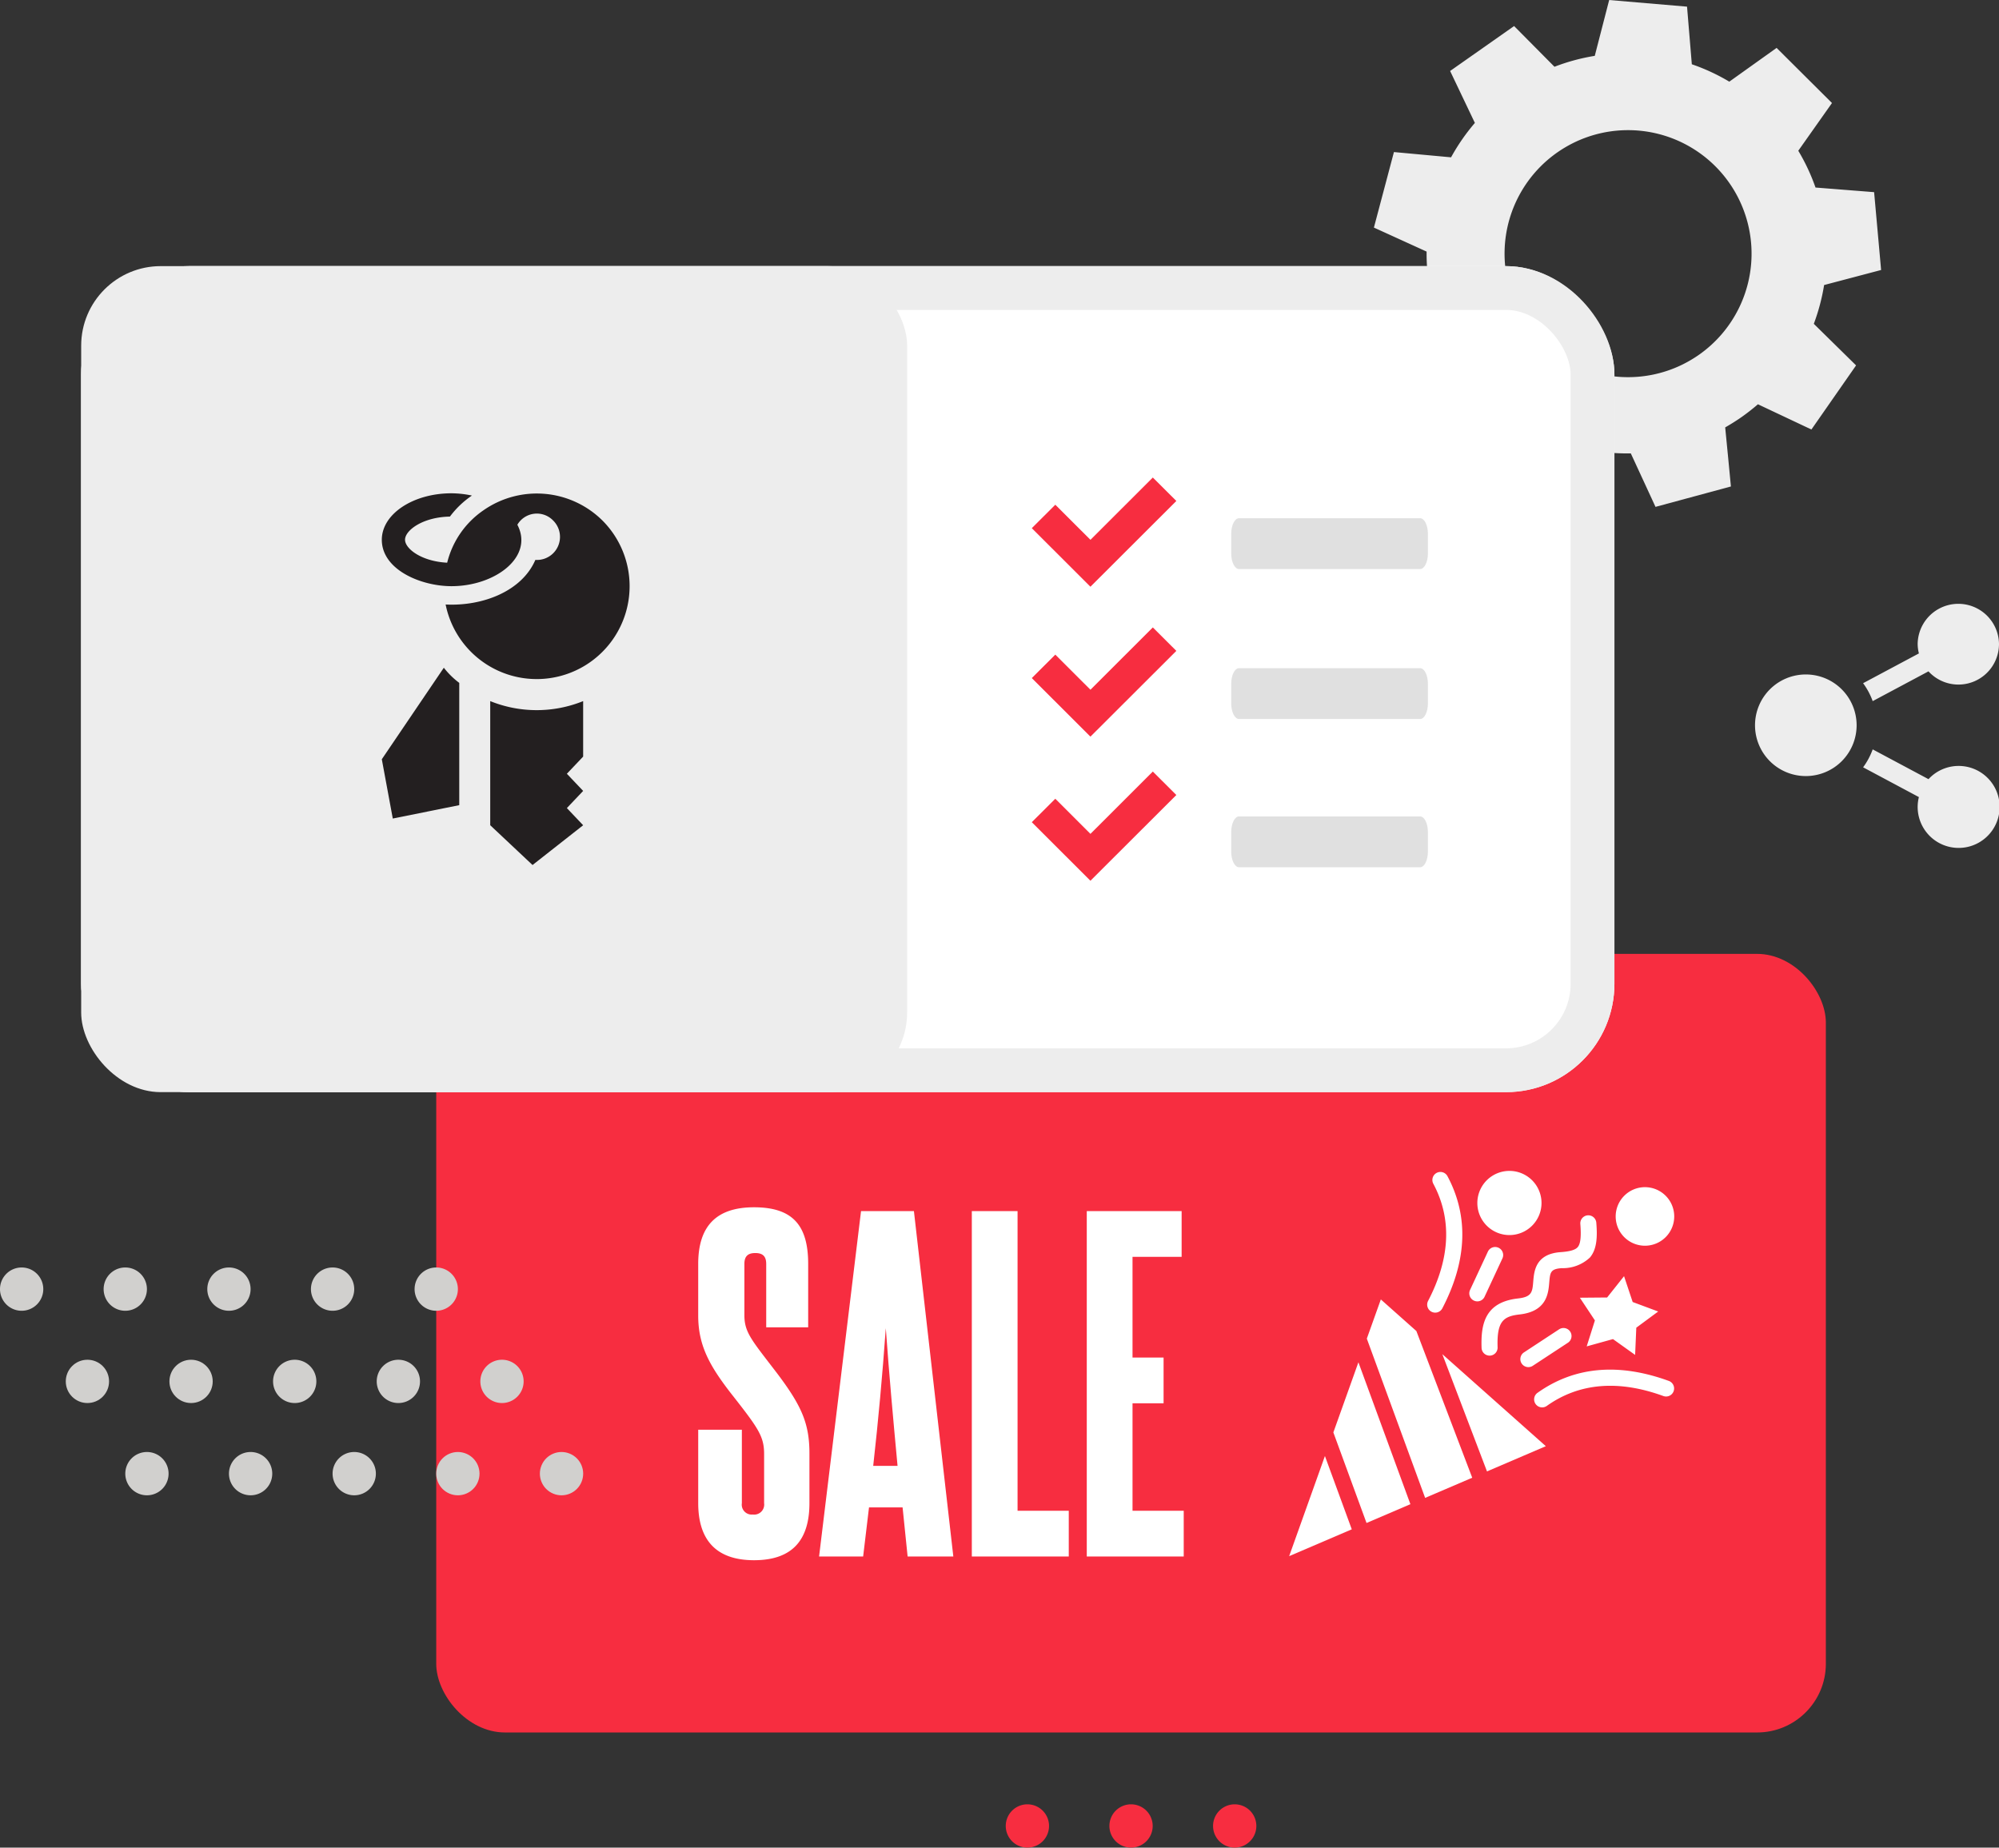
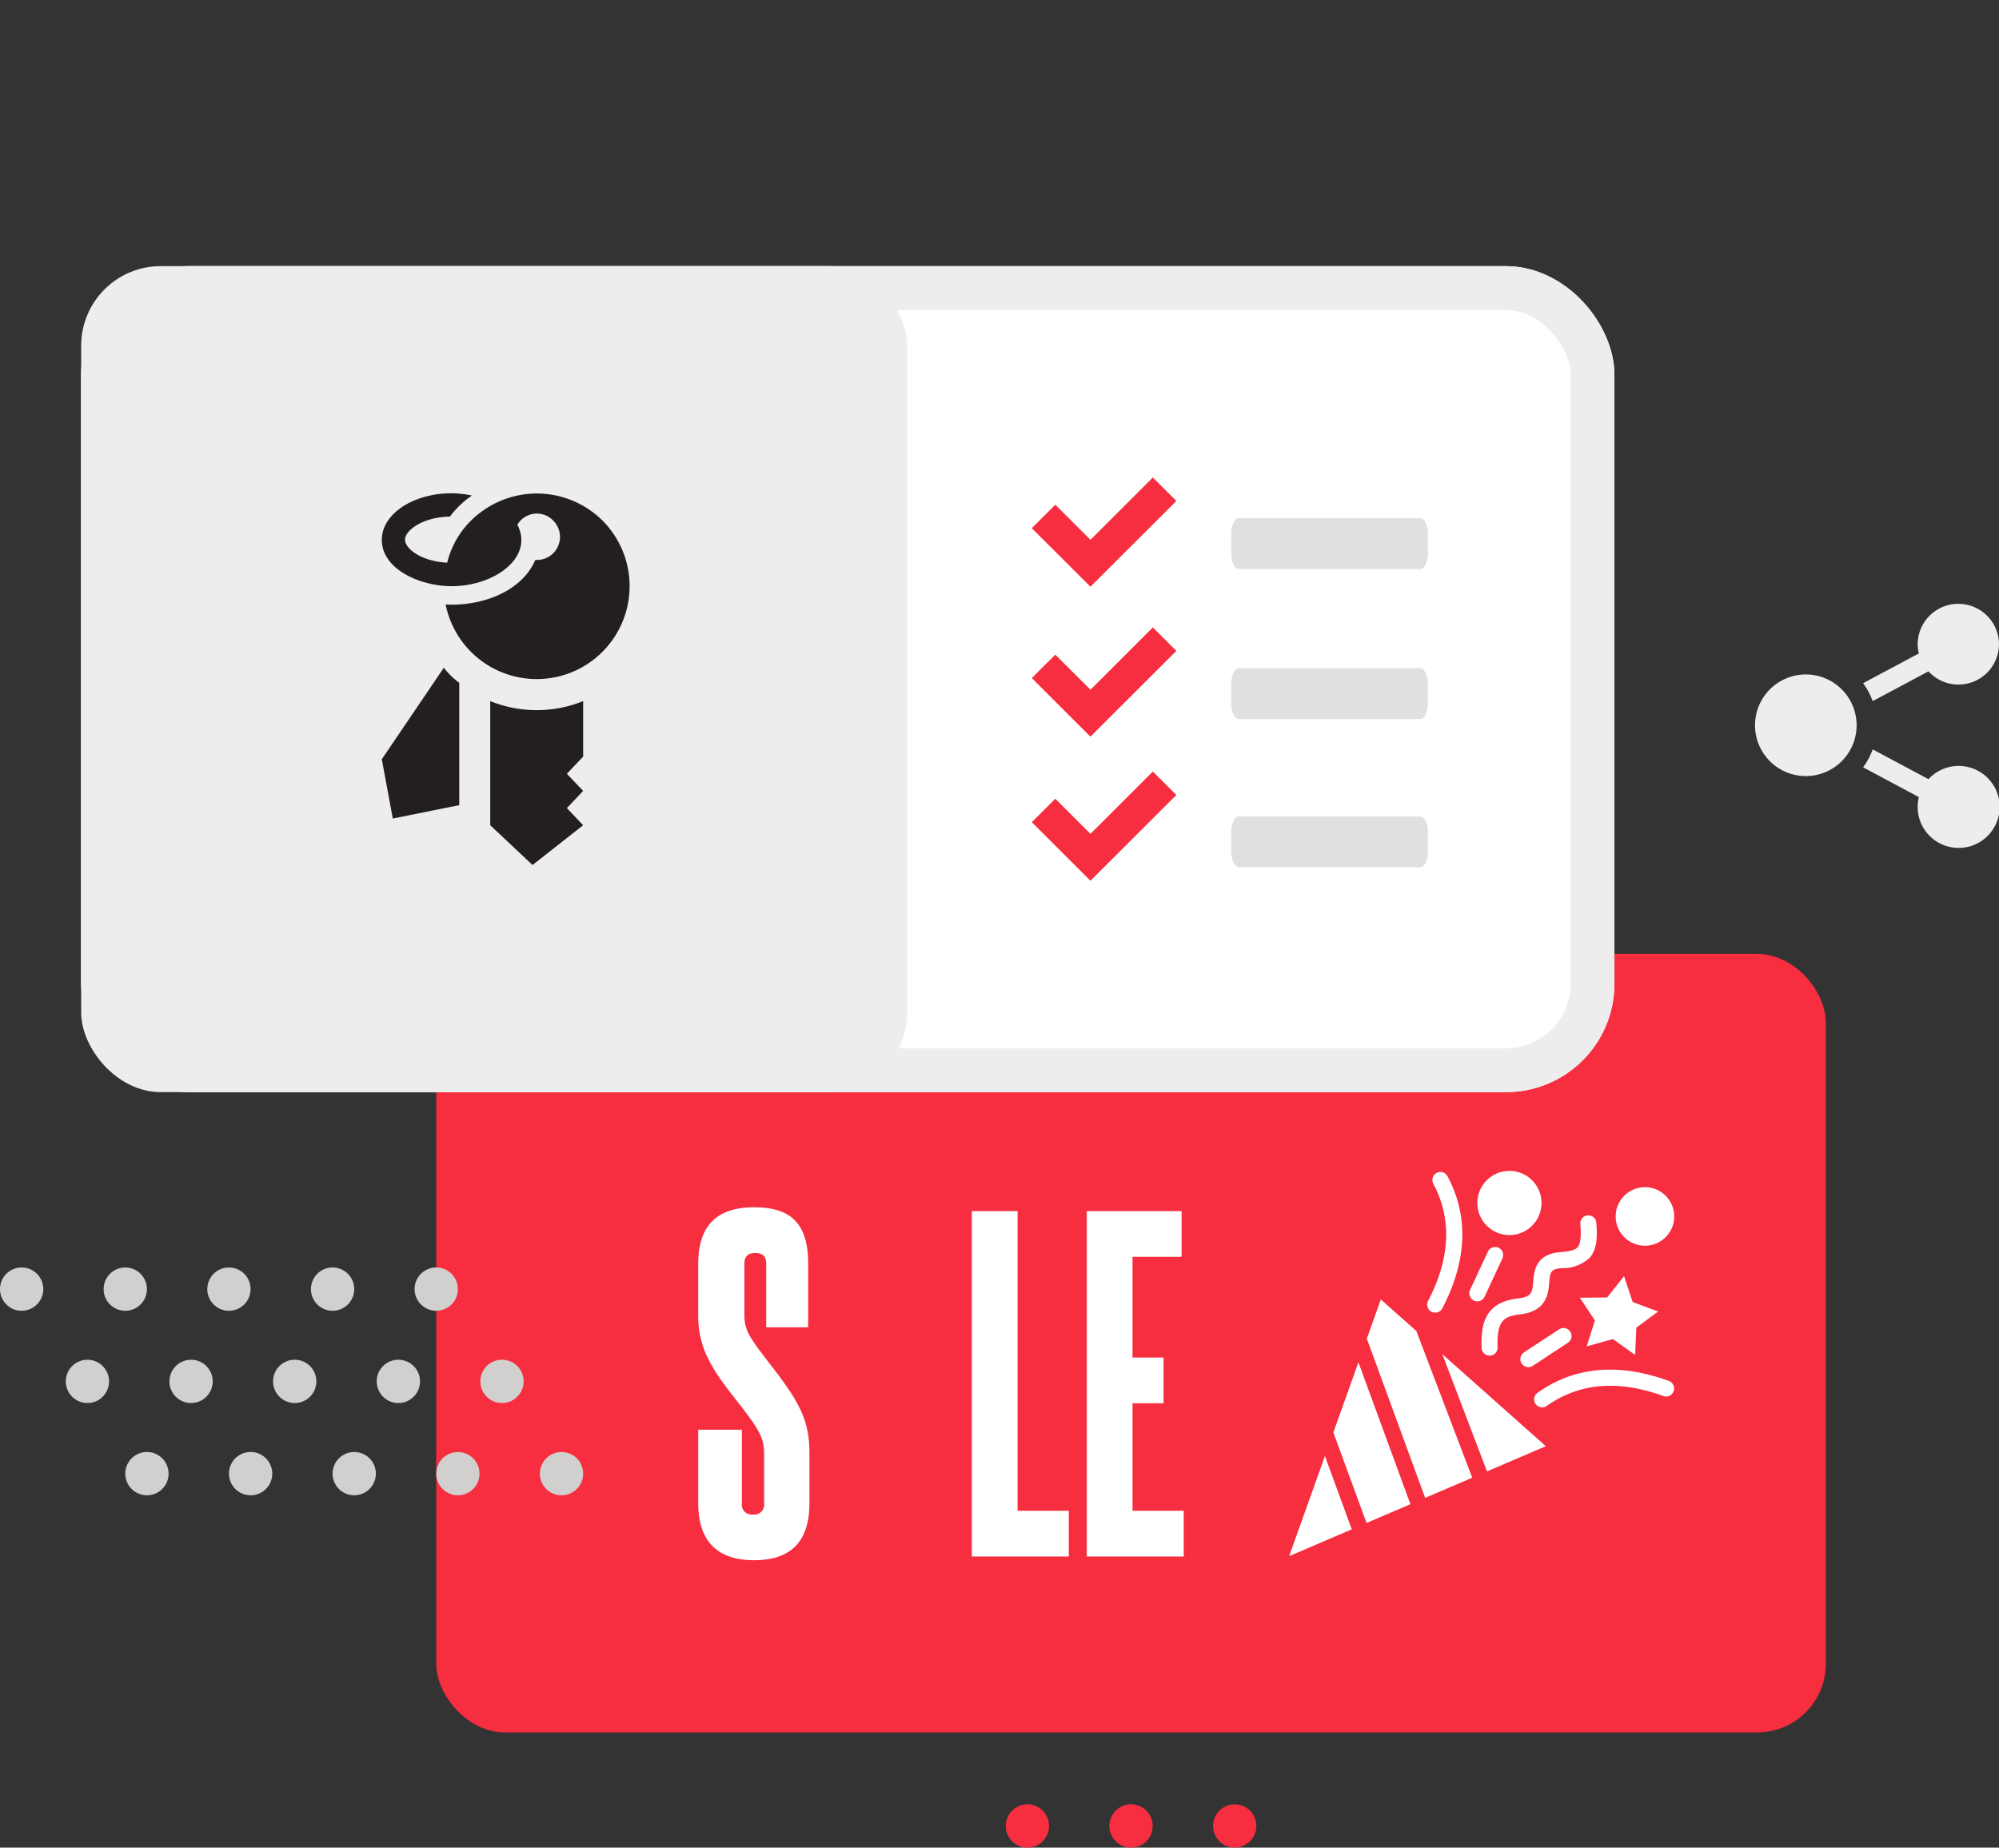
<svg xmlns="http://www.w3.org/2000/svg" width="228.229" height="210.93" viewBox="0 0 228.229 210.93">
  <rect x="0" y="0" width="228.229" height="210.93" fill="#333333" stroke="none" />
  <g id="Group_389" data-name="Group 389" transform="translate(-66.678 -100.596)">
    <rect id="Rectangle_296" data-name="Rectangle 296" width="158.656" height="88.886" rx="7.847" transform="translate(116.483 209.495)" fill="#f72d40" />
    <g id="Group_380" data-name="Group 380" transform="translate(213.864 234.263)">
      <path id="Path_1376" data-name="Path 1376" d="M229.511,280.652l5.008-2.145-5.936-16.2-2.86,8.007,3.788,10.341Zm-4.751-7.645-4.083,11.432,7.149-3.063-3.066-8.369Zm11.444,4.779,5.374-2.3L235.2,258.738l-4.057-3.606-1.6,4.475,6.658,18.179Zm13.779-5.9-11.819-10.507,5.1,13.385,6.718-2.879Zm-1.513-9.164,4.031-2.646a.916.916,0,0,0-1.005-1.532l-4.031,2.647a.916.916,0,0,0,1.005,1.531m-5.482-7.9,2.037-4.374a.916.916,0,1,0-1.661-.773l-2.035,4.374a.916.916,0,0,0,.443,1.217.944.944,0,0,0,.386.086.913.913,0,0,0,.83-.529m-4.811,1.3c2.819-5.427,3.012-10.5.575-15.06a.916.916,0,1,0-1.616.863c2.136,4,1.938,8.493-.586,13.352a.917.917,0,1,0,1.627.845m11.915,11.164c3.695-2.627,8.175-3,13.32-1.123a.917.917,0,0,0,.63-1.722c-5.744-2.1-10.8-1.648-15.012,1.352a.916.916,0,0,0,1.062,1.493m6.881-12.377-3.108.026,1.718,2.592-.937,2.964,3-.833,2.529,1.805.134-3.106,2.5-1.848-2.914-1.084-.985-2.949-1.933,2.434Zm-13.384,6.638a.916.916,0,0,0,.885-.946c-.1-2.98.659-3.548,2.522-3.757,3.093-.35,3.269-2.4,3.374-3.63.1-1.167.13-1.559,1.415-1.654a4.525,4.525,0,0,0,3.224-1.207c.844-.985.854-2.487.736-3.964a.915.915,0,1,0-1.824.143c.113,1.441.02,2.253-.3,2.626-.272.318-.879.5-1.967.574-2.844.209-3.011,2.16-3.108,3.327-.1,1.223-.15,1.782-1.751,1.961-3.8.429-4.241,2.966-4.151,5.642a.917.917,0,0,0,.916.884h.032m14.364-15.89a3.342,3.342,0,1,0,3.342-3.342,3.344,3.344,0,0,0-3.342,3.342m-12.131-5.2a3.663,3.663,0,1,1-3.663,3.663,3.666,3.666,0,0,1,3.663-3.663" transform="translate(-220.677 -240.45)" fill="#fff" fill-rule="evenodd" />
    </g>
    <g id="Group_384" data-name="Group 384" transform="translate(66.678 245.297)">
      <g id="Group_381" data-name="Group 381">
        <path id="Path_1377" data-name="Path 1377" d="M118.674,256.936a2.471,2.471,0,1,1,2.472-2.471A2.471,2.471,0,0,1,118.674,256.936Z" transform="translate(-68.869 -251.995)" fill="#d1d0ce" />
        <path id="Path_1378" data-name="Path 1378" d="M106.293,256.936a2.471,2.471,0,1,1,2.471-2.471A2.47,2.47,0,0,1,106.293,256.936Z" transform="translate(-68.321 -251.995)" fill="#d1d0ce" />
        <path id="Path_1379" data-name="Path 1379" d="M93.912,256.936a2.471,2.471,0,1,1,2.471-2.471A2.47,2.47,0,0,1,93.912,256.936Z" transform="translate(-67.773 -251.995)" fill="#d1d0ce" />
        <path id="Path_1380" data-name="Path 1380" d="M81.531,256.936A2.471,2.471,0,1,1,84,254.466,2.471,2.471,0,0,1,81.531,256.936Z" transform="translate(-67.226 -251.995)" fill="#d1d0ce" />
        <path id="Path_1381" data-name="Path 1381" d="M69.149,256.936a2.471,2.471,0,1,1,2.471-2.471A2.471,2.471,0,0,1,69.149,256.936Z" transform="translate(-66.678 -251.995)" fill="#d1d0ce" />
      </g>
      <g id="Group_382" data-name="Group 382" transform="translate(7.51 10.533)">
        <path id="Path_1382" data-name="Path 1382" d="M126.532,267.957A2.471,2.471,0,1,1,129,265.486,2.472,2.472,0,0,1,126.532,267.957Z" transform="translate(-76.726 -263.015)" fill="#d1d0ce" />
        <path id="Path_1383" data-name="Path 1383" d="M114.15,267.957a2.471,2.471,0,1,1,2.471-2.472A2.471,2.471,0,0,1,114.15,267.957Z" transform="translate(-76.178 -263.015)" fill="#d1d0ce" />
        <path id="Path_1384" data-name="Path 1384" d="M101.769,267.957a2.471,2.471,0,1,1,2.471-2.472A2.471,2.471,0,0,1,101.769,267.957Z" transform="translate(-75.631 -263.015)" fill="#d1d0ce" />
        <circle id="Ellipse_57" data-name="Ellipse 57" cx="2.471" cy="2.471" r="2.471" transform="translate(11.834 0)" fill="#d1d0ce" />
        <circle id="Ellipse_58" data-name="Ellipse 58" cx="2.471" cy="2.471" r="2.471" transform="translate(0 0)" fill="#d1d0ce" />
      </g>
      <g id="Group_383" data-name="Group 383" transform="translate(14.305 20.309)">
        <circle id="Ellipse_59" data-name="Ellipse 59" cx="2.471" cy="2.471" r="2.471" transform="matrix(0.383, -0.924, 0.924, 0.383, 46.576, 4.565)" fill="#d1d0ce" />
        <circle id="Ellipse_60" data-name="Ellipse 60" cx="2.471" cy="2.471" r="2.471" transform="translate(34.743 4.565) rotate(-67.5)" fill="#d1d0ce" />
        <path id="Path_1385" data-name="Path 1385" d="M108.878,278.977a2.471,2.471,0,1,1,2.471-2.471A2.471,2.471,0,0,1,108.878,278.977Z" transform="translate(-82.74 -273.279)" fill="#d1d0ce" />
        <path id="Path_1386" data-name="Path 1386" d="M96.5,278.977a2.471,2.471,0,1,1,2.471-2.471A2.47,2.47,0,0,1,96.5,278.977Z" transform="translate(-82.193 -273.279)" fill="#d1d0ce" />
        <path id="Path_1387" data-name="Path 1387" d="M84.116,278.977a2.471,2.471,0,1,1,2.471-2.471A2.47,2.47,0,0,1,84.116,278.977Z" transform="translate(-81.645 -273.279)" fill="#d1d0ce" />
      </g>
    </g>
    <g id="Group_386" data-name="Group 386" transform="translate(181.507 306.584)">
      <g id="Group_385" data-name="Group 385">
        <path id="Path_1388" data-name="Path 1388" d="M214.056,321.06a2.471,2.471,0,1,1,2.471-2.471A2.471,2.471,0,0,1,214.056,321.06Z" transform="translate(-187.917 -316.118)" fill="#f72d40" />
        <path id="Path_1389" data-name="Path 1389" d="M201.674,321.06a2.471,2.471,0,1,1,2.471-2.471A2.471,2.471,0,0,1,201.674,321.06Z" transform="translate(-187.37 -316.118)" fill="#f72d40" />
        <path id="Path_1390" data-name="Path 1390" d="M189.293,321.06a2.471,2.471,0,1,1,2.471-2.471A2.471,2.471,0,0,1,189.293,321.06Z" transform="translate(-186.822 -316.118)" fill="#f72d40" />
      </g>
    </g>
-     <path id="Path_1391" data-name="Path 1391" d="M288.708,131.419l-.8-8.886-6.69-.527a22.791,22.791,0,0,0-1.967-4.2l3.847-5.45-6.322-6.292-5.4,3.854a22.894,22.894,0,0,0-4.28-1.985l-.546-6.578-8.89-.756-1.645,6.374a22.818,22.818,0,0,0-4.6,1.245l-4.611-4.649-.208.147L239.5,108.7l2.827,5.929a23.084,23.084,0,0,0-2.718,3.927l-6.523-.6-2.287,8.622,6.017,2.741a22.612,22.612,0,0,0,.448,4.714l-5.426,3.761,3.791,8.073,6.437-1.782a22.614,22.614,0,0,0,3.32,3.268l-1.755,6.436,8.091,3.754,3.822-5.56a23.029,23.029,0,0,0,4.586.373l2.82,6.107,8.609-2.329-.33-3.438-.323-3.306c.641-.368,1.275-.763,1.889-1.193q.971-.688,1.849-1.448l6.106,2.881,5.1-7.319-4.826-4.745a23.157,23.157,0,0,0,1.176-4.43Zm-20.875,9.735a14.792,14.792,0,0,1-1.865,1.088,14.1,14.1,0,1,1,1.865-1.088Z" transform="translate(-7.26)" fill="#ededed" />
    <g id="Rectangle_297" data-name="Rectangle 297" transform="translate(75.946 130.978)" fill="#fff" stroke="#ededed" stroke-miterlimit="10" stroke-width="5">
      <rect width="175.053" height="94.3" rx="12.375" stroke="none" />
      <rect x="2.5" y="2.5" width="170.053" height="89.3" rx="9.875" fill="none" />
    </g>
    <rect id="Rectangle_298" data-name="Rectangle 298" width="94.3" height="94.3" rx="9.083" transform="translate(75.946 130.978)" fill="#ededed" />
    <path id="key-9" d="M121.13,181.162v13.959l-7.589,1.528-1.253-6.768,7.081-10.449A9.253,9.253,0,0,0,121.13,181.162Zm3.536,2.08v14.172l4.831,4.541,5.779-4.541-1.86-1.959,1.86-1.96-1.86-1.958,1.86-1.96v-6.334a14.16,14.16,0,0,1-10.61,0Zm12.806-20.621a10.644,10.644,0,0,0-13.592-1.152,10.194,10.194,0,0,0-4.129,5.973c-2.945-.152-4.811-1.6-4.811-2.623,0-1.061,1.995-2.582,5.125-2.642a10.406,10.406,0,0,1,2.512-2.4,11.549,11.549,0,0,0-2.332-.259c-4.395,0-7.957,2.376-7.957,5.305,0,3.423,4.467,5.3,7.957,5.3,4.984,0,9.438-3.345,7.519-7.015a2.583,2.583,0,0,1,4.083-.486,2.632,2.632,0,0,1-2.028,4.5c-1.524,3.548-5.97,5.306-10.245,5.092a10.607,10.607,0,1,0,17.9-9.592Z" transform="translate(-2.018 -2.606)" fill="#231f20" />
    <g id="Group_387" data-name="Group 387" transform="translate(184.48 155.112)">
      <path id="Path_1392" data-name="Path 1392" d="M235.318,168.3H214.647c-.493,0-.893-.8-.893-1.784V164.28c0-.985.4-1.784.893-1.784h20.671c.493,0,.893.8.893,1.784v2.239C236.211,167.505,235.811,168.3,235.318,168.3Z" transform="translate(-190.986 -157.851)" fill="#e0e0e0" />
      <path id="Path_1393" data-name="Path 1393" d="M235.318,186.212H214.647c-.493,0-.893-.8-.893-1.783v-2.237c0-.985.4-1.784.893-1.784h20.671c.493,0,.893.8.893,1.784v2.237C236.211,185.414,235.811,186.212,235.318,186.212Z" transform="translate(-190.986 -158.643)" fill="#e0e0e0" />
      <path id="Path_1394" data-name="Path 1394" d="M235.318,203.918H214.647c-.493,0-.893-.8-.893-1.784V199.9c0-.985.4-1.784.893-1.784h20.671c.493,0,.893.8.893,1.784v2.236C236.211,203.119,235.811,203.918,235.318,203.918Z" transform="translate(-190.986 -159.426)" fill="#e0e0e0" />
      <path id="Path_1395" data-name="Path 1395" d="M206.435,160.312l-2.685-2.676-7.121,7.112-4.013-4.006-2.684,2.676,6.691,6.682.006-.006,0,.006Z" transform="translate(-189.932 -157.636)" fill="#f72d40" />
      <path id="Path_1396" data-name="Path 1396" d="M206.435,178.219l-2.685-2.678-7.121,7.114-4.013-4.008-2.684,2.677,6.691,6.683.006-.007,0,.007Z" transform="translate(-189.932 -158.428)" fill="#f72d40" />
      <path id="Path_1397" data-name="Path 1397" d="M206.435,195.434l-2.685-2.678-7.121,7.114-4.013-4.009-2.684,2.677,6.691,6.682.006-.006,0,.006Z" transform="translate(-189.932 -159.189)" fill="#f72d40" />
    </g>
    <path id="Path_1398" data-name="Path 1398" d="M282.125,180.783a5.8,5.8,0,1,1-5.8,5.8A5.8,5.8,0,0,1,282.125,180.783Zm12.911,14a4.573,4.573,0,0,0-.142,1.086,4.68,4.68,0,1,0,1.237-3.133l-6.371-3.4a8.062,8.062,0,0,1-1.094,2.047Zm9.145-17.488a4.644,4.644,0,0,0-9.287,0,4.566,4.566,0,0,0,.142,1.086l-6.371,3.4a8.031,8.031,0,0,1,1.094,2.047l6.371-3.4a4.63,4.63,0,0,0,8.05-3.133Z" transform="translate(-9.274 -3.188)" fill="#ededed" />
    <g id="Group_388" data-name="Group 388" transform="translate(146.394 238.428)">
      <path id="Path_1399" data-name="Path 1399" d="M157.608,272.983c0-2.062-.671-2.971-3.834-7-2.444-3.163-3.69-5.462-3.69-8.817v-5.893c0-4.36,2.109-6.469,6.373-6.469,4.457,0,6.182,2.108,6.182,6.469v7.236h-4.791v-7.236c0-.862-.384-1.245-1.246-1.245s-1.246.383-1.246,1.245v5.845c0,2.012.862,2.875,3.786,6.708,2.778,3.69,3.641,5.7,3.641,9.1v5.654c0,4.121-1.869,6.516-6.325,6.516-4.408,0-6.373-2.4-6.373-6.516V270.2h4.983v8.385a1.13,1.13,0,0,0,1.246,1.294,1.144,1.144,0,0,0,1.294-1.294Z" transform="translate(-150.084 -244.808)" fill="#fff" />
-       <path id="Path_1400" data-name="Path 1400" d="M174.632,284.694l-.575-5.607h-3.834l-.67,5.607h-5.031l4.791-39.435h6.037l4.5,39.435Zm-1.15-10.349c-.479-5.128-.958-10.35-1.342-15.718-.383,5.368-.862,10.59-1.437,15.718Z" transform="translate(-150.723 -244.828)" fill="#fff" />
      <path id="Path_1401" data-name="Path 1401" d="M182.768,284.694V245.259h5.223V279.47h5.846v5.223Z" transform="translate(-151.53 -244.828)" fill="#fff" />
      <path id="Path_1402" data-name="Path 1402" d="M196.5,284.694V245.259h10.83v5.223h-5.607v11.5h3.546V267.2h-3.546V279.47h5.846v5.223Z" transform="translate(-152.137 -244.828)" fill="#fff" />
    </g>
  </g>
</svg>